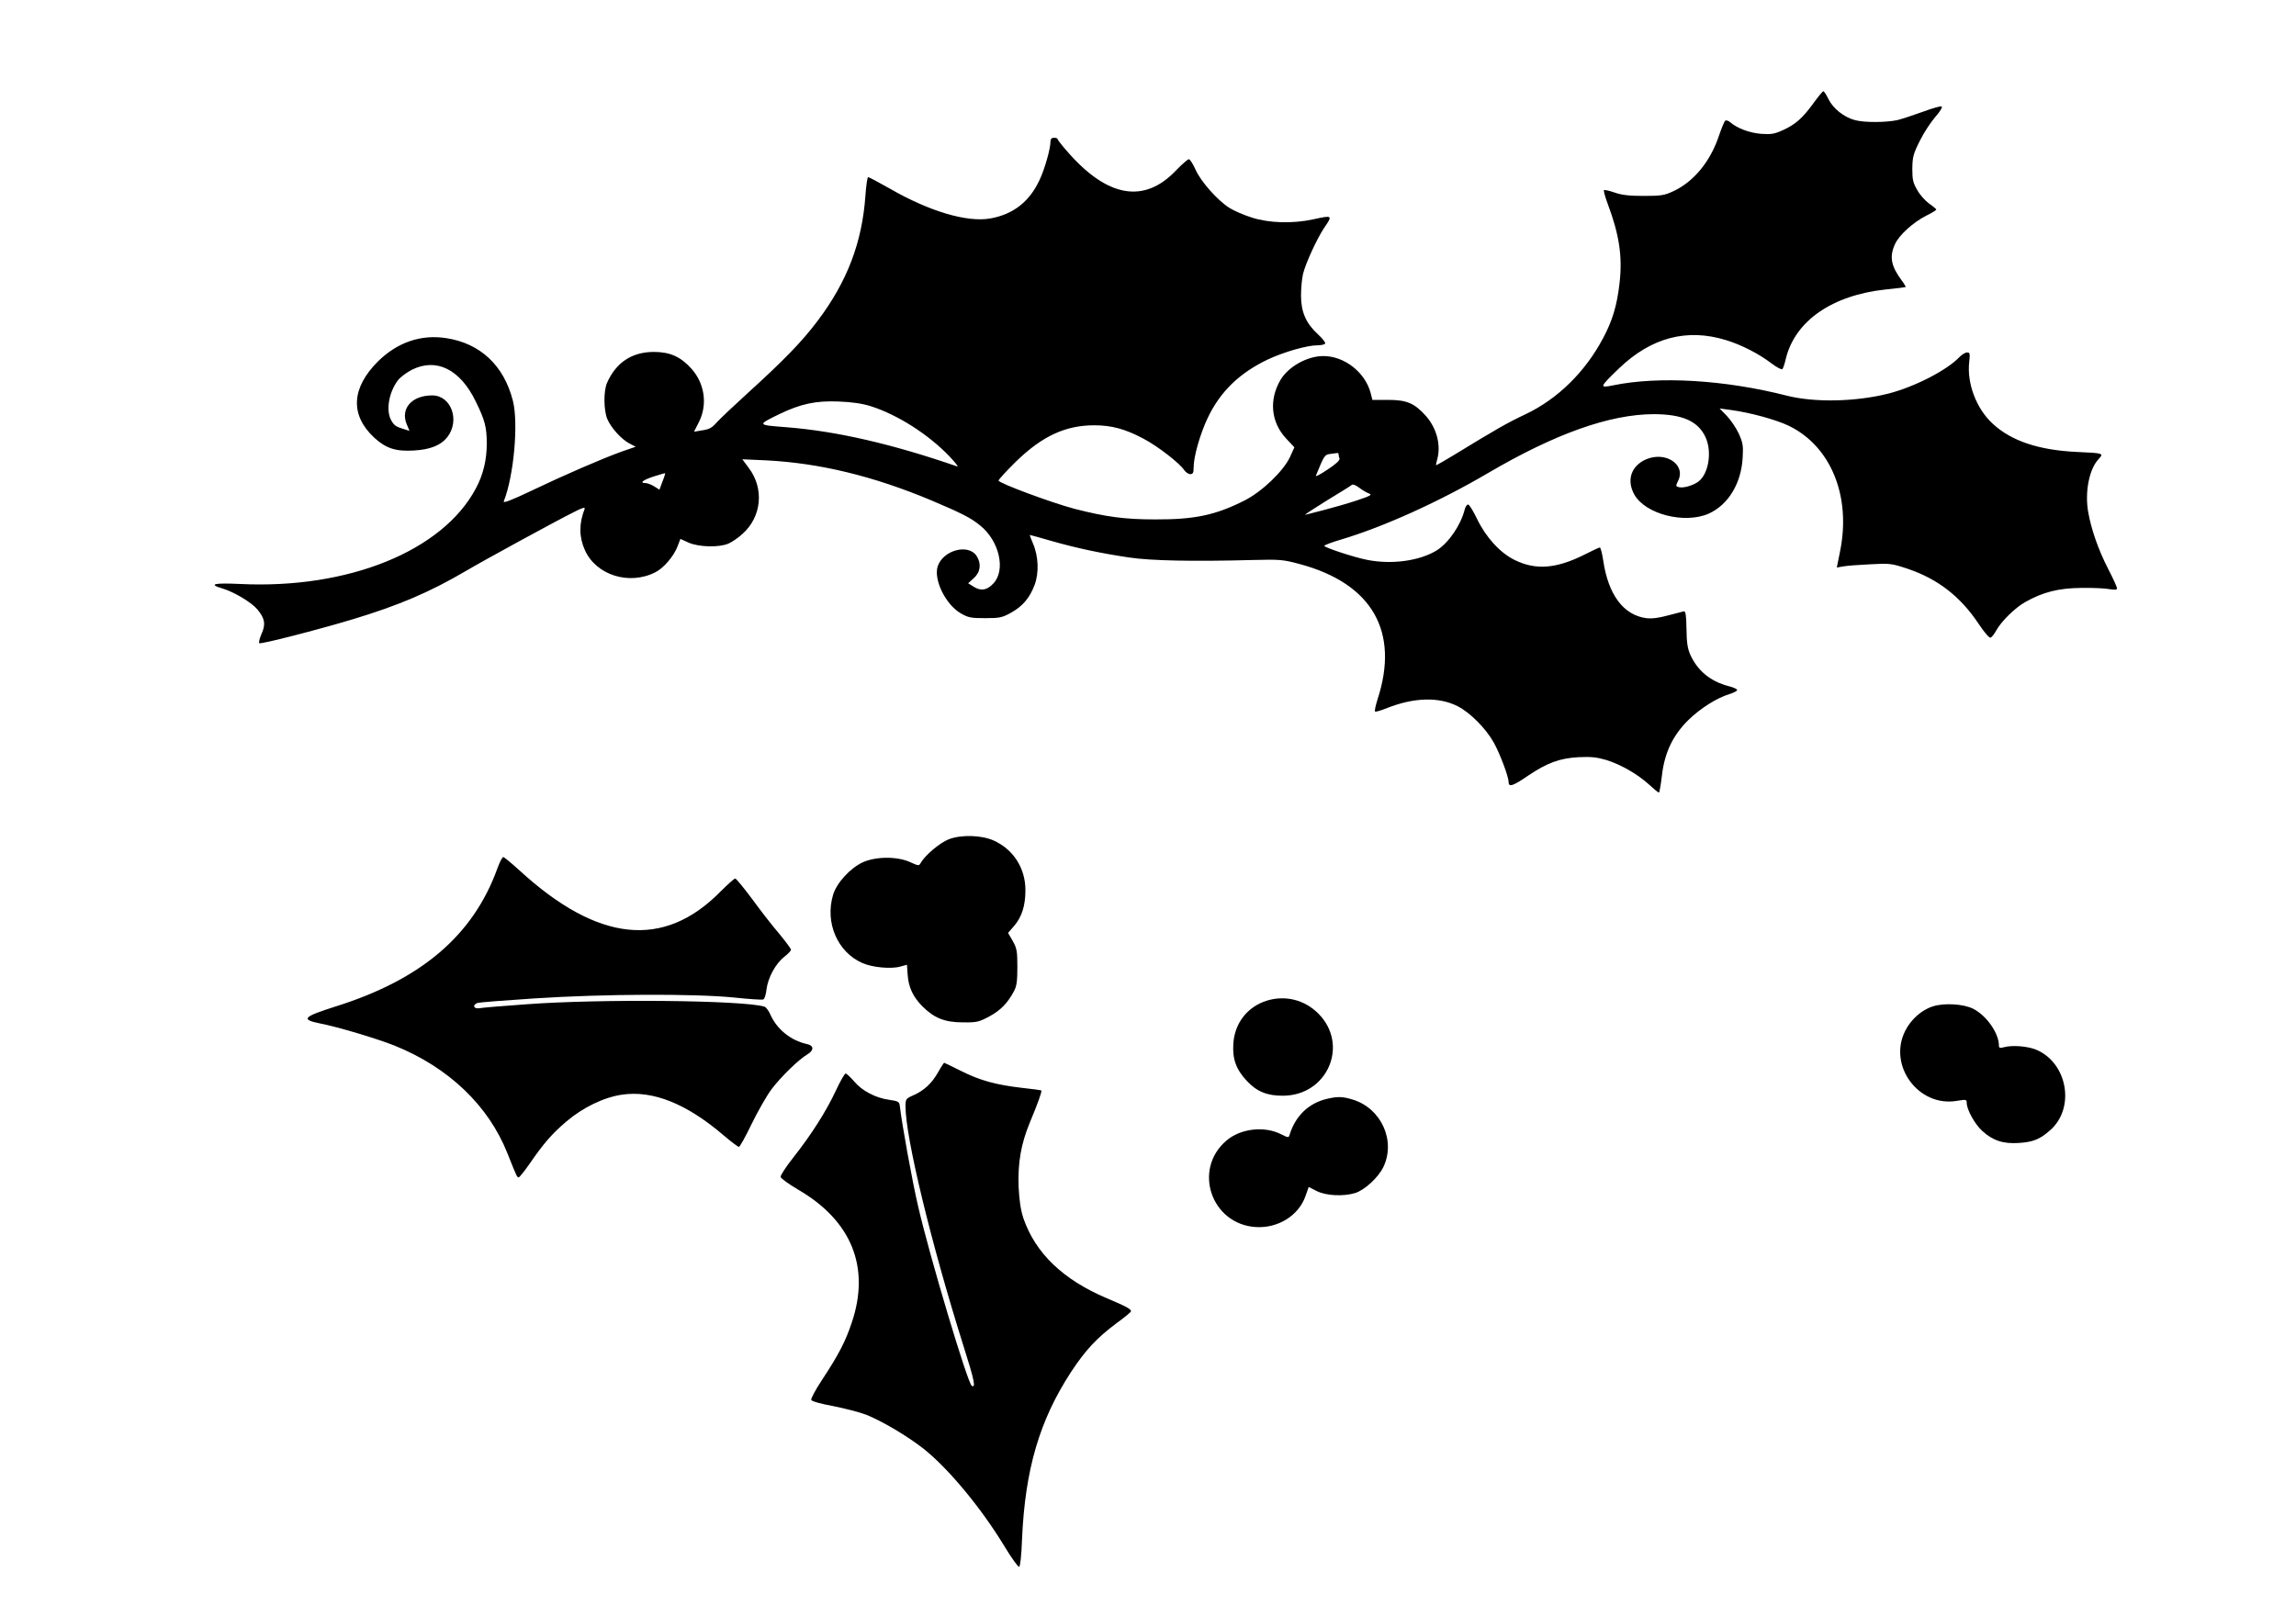
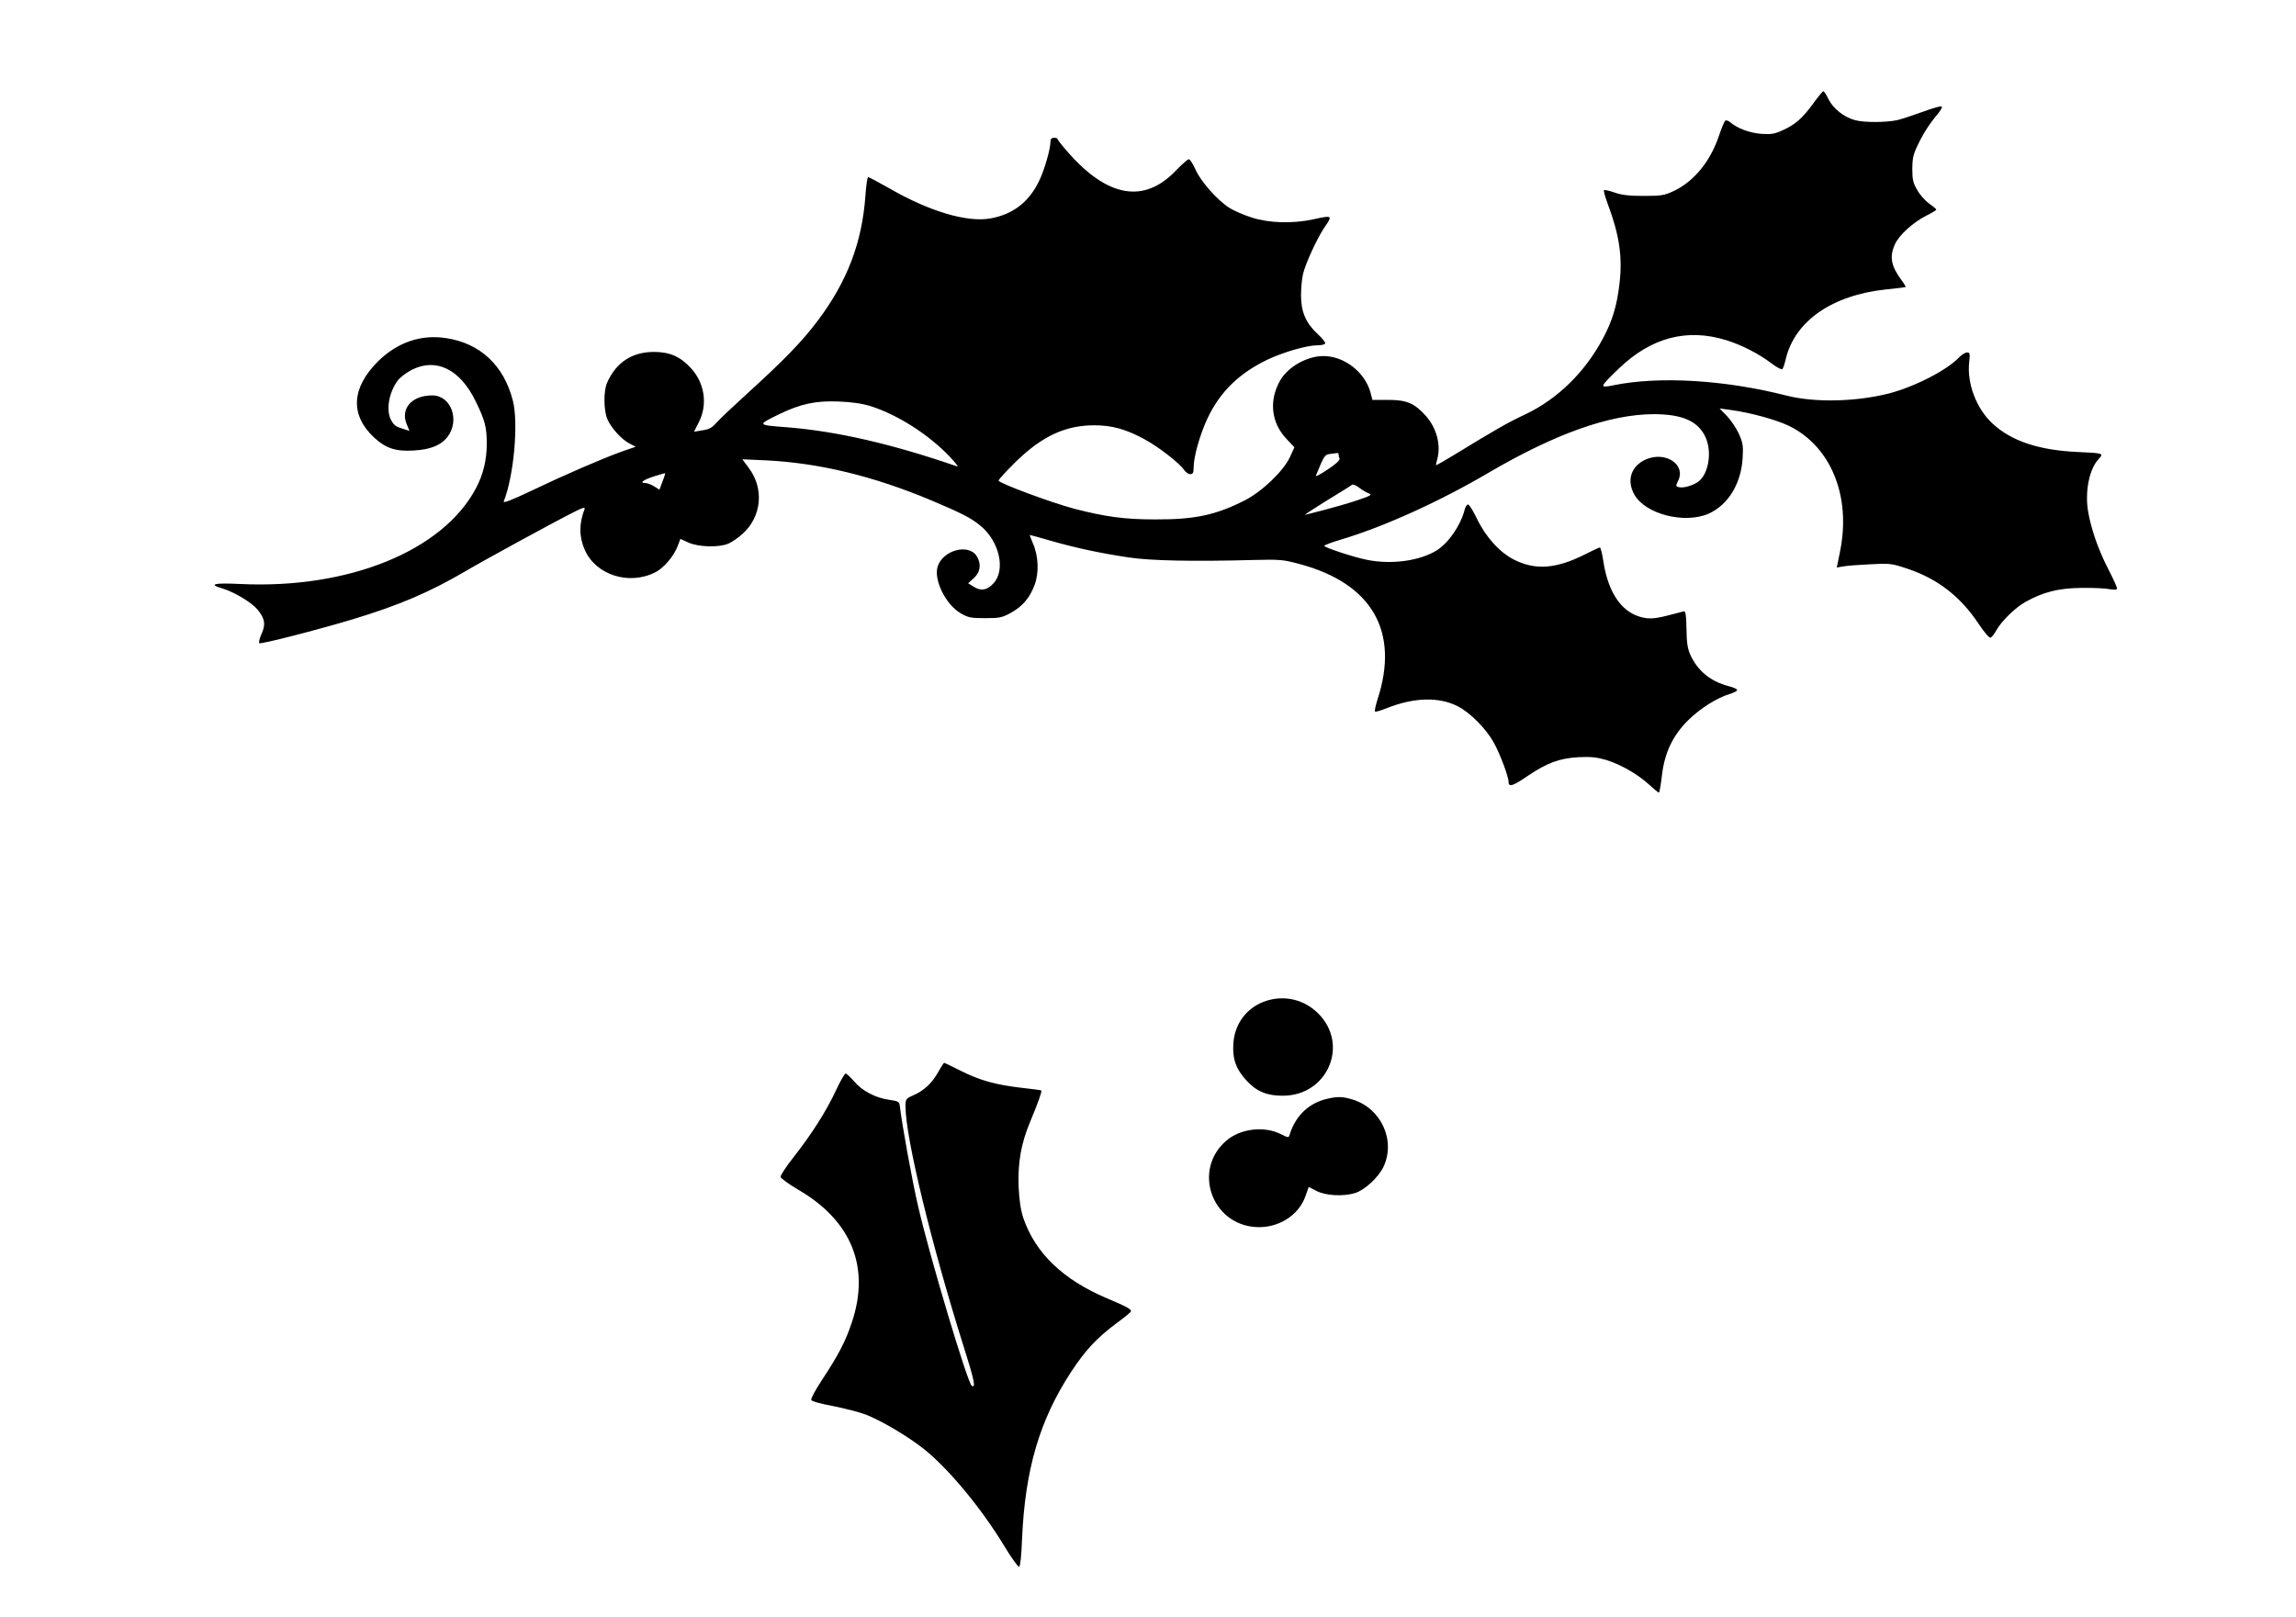
<svg xmlns="http://www.w3.org/2000/svg" version="1.0" width="1283pt" height="904pt" viewBox="0 0 1283 904" preserveAspectRatio="xMidYMid meet">
  <g transform="translate(0,904) scale(0.1,-0.1)" fill="#000000" stroke="none">
    <path d="M10137 8468 c-62 -86 -102 -122 -171 -154 -50 -23 -68 -26 -125 -22 -64 5 -134 31 -173 65 -9 8 -21 12 -27 9 -5 -3 -21 -42 -36 -86 -48 -143 -140 -255 -253 -308 -51 -24 -69 -27 -167 -27 -81 0 -124 5 -163 19 -29 10 -56 16 -59 13 -3 -3 6 -36 20 -74 66 -175 84 -298 67 -445 -14 -125 -40 -211 -92 -308 -100 -189 -254 -340 -433 -425 -102 -48 -163 -83 -402 -229 -51 -31 -95 -56 -97 -56 -3 0 0 15 5 32 22 79 -2 173 -62 242 -64 72 -107 91 -212 91 l-88 0 -10 39 c-31 116 -147 206 -264 206 -90 0 -196 -59 -240 -134 -65 -111 -53 -236 32 -327 l46 -49 -24 -53 c-37 -80 -156 -194 -254 -244 -162 -82 -279 -107 -500 -106 -170 0 -274 14 -450 59 -129 34 -425 144 -425 158 0 6 44 54 97 106 147 143 277 203 438 203 97 0 174 -21 275 -75 80 -42 202 -137 227 -175 9 -13 24 -23 34 -23 15 0 19 7 19 38 0 61 37 189 79 277 70 147 178 251 336 326 89 42 219 79 276 79 21 0 40 4 44 10 3 5 -15 28 -41 52 -66 61 -94 124 -94 216 0 40 5 94 11 120 14 59 78 198 118 258 49 71 48 72 -61 48 -115 -25 -247 -21 -343 10 -44 14 -100 38 -125 54 -68 43 -162 150 -190 215 -14 31 -30 57 -37 57 -6 0 -38 -28 -70 -61 -178 -189 -384 -154 -608 103 -30 34 -55 66 -55 70 0 5 -9 8 -20 8 -14 0 -20 -7 -20 -22 0 -40 -32 -152 -61 -214 -57 -122 -147 -192 -275 -215 -130 -23 -340 39 -562 167 -62 35 -116 64 -121 64 -4 0 -11 -46 -15 -102 -18 -261 -101 -481 -267 -701 -87 -116 -188 -220 -394 -407 -77 -70 -154 -143 -172 -163 -24 -28 -41 -37 -78 -42 l-47 -8 27 53 c50 98 33 216 -41 299 -60 67 -120 94 -210 94 -122 0 -211 -58 -262 -173 -20 -46 -19 -154 2 -203 21 -49 80 -114 124 -136 l34 -18 -78 -27 c-111 -40 -321 -131 -507 -220 -111 -53 -157 -70 -152 -58 56 140 83 436 51 562 -50 197 -182 321 -372 350 -142 22 -273 -23 -382 -130 -149 -149 -157 -300 -20 -427 65 -59 119 -77 220 -71 92 5 151 29 187 74 73 93 23 234 -84 234 -114 0 -179 -74 -142 -162 l15 -36 -26 8 c-49 15 -58 20 -75 49 -32 54 -15 158 37 226 13 17 48 43 77 58 137 69 270 3 357 -176 52 -106 62 -145 62 -237 0 -91 -20 -174 -61 -250 -186 -350 -713 -563 -1316 -534 -148 7 -182 -1 -100 -25 66 -20 163 -78 196 -118 41 -50 47 -82 22 -137 -11 -25 -16 -48 -12 -51 11 -6 320 73 523 134 255 77 429 151 630 269 94 56 510 283 607 331 44 23 62 28 58 17 -32 -83 -32 -155 1 -230 62 -140 247 -199 393 -125 47 23 104 90 125 145 l16 42 46 -21 c58 -25 170 -28 223 -5 20 9 56 33 79 55 107 96 121 254 33 369 l-35 47 133 -6 c298 -15 600 -88 924 -224 170 -72 221 -98 272 -140 107 -86 144 -248 75 -323 -36 -39 -69 -45 -110 -20 l-32 20 32 29 c37 33 43 81 15 124 -46 70 -187 32 -217 -58 -24 -74 43 -212 127 -262 43 -25 57 -28 138 -28 81 0 95 3 144 30 65 36 105 83 132 155 26 68 22 162 -9 233 -11 26 -19 47 -17 47 2 0 57 -15 122 -34 137 -39 271 -68 433 -92 119 -18 357 -23 690 -14 155 4 171 2 264 -23 404 -109 557 -377 434 -755 -11 -35 -18 -66 -14 -69 3 -3 33 6 68 20 150 59 288 63 393 10 70 -36 157 -123 202 -203 34 -61 83 -190 83 -221 0 -30 24 -23 108 35 107 72 176 98 284 104 69 3 100 0 155 -16 82 -26 174 -79 239 -138 26 -24 50 -44 54 -44 3 0 11 44 17 97 15 127 61 223 147 308 66 65 162 126 232 146 24 8 43 18 41 23 -2 6 -23 15 -48 21 -101 27 -171 84 -213 174 -16 36 -21 69 -22 146 -1 78 -5 100 -15 98 -8 -2 -48 -12 -89 -23 -51 -14 -89 -19 -121 -15 -127 17 -212 131 -240 321 -6 41 -15 74 -19 74 -4 0 -43 -18 -86 -40 -158 -79 -272 -88 -390 -30 -82 40 -161 127 -211 231 -21 44 -43 79 -49 79 -7 0 -15 -12 -19 -27 -22 -88 -89 -186 -156 -229 -95 -59 -253 -81 -391 -53 -72 14 -238 69 -238 78 0 4 42 20 93 35 239 71 552 213 824 373 374 219 677 327 923 328 161 0 250 -39 291 -130 38 -84 15 -211 -45 -250 -32 -21 -81 -34 -104 -28 -18 4 -19 7 -5 35 46 91 -70 168 -180 120 -83 -37 -109 -117 -64 -197 62 -109 280 -165 415 -106 109 49 182 168 190 313 4 67 1 84 -22 135 -15 32 -45 76 -67 99 l-40 41 66 -9 c105 -14 254 -55 323 -89 234 -115 347 -394 284 -702 l-18 -89 35 6 c20 4 88 9 151 12 111 6 119 5 210 -25 168 -57 294 -154 396 -307 32 -48 60 -81 67 -78 7 2 21 20 32 40 27 50 105 127 162 159 99 56 188 78 313 79 63 1 134 -2 158 -7 30 -5 42 -4 42 5 0 6 -22 55 -49 107 -56 109 -95 222 -112 318 -20 112 5 240 57 296 31 34 31 34 -121 41 -212 10 -365 61 -469 157 -92 84 -146 226 -132 347 5 46 4 52 -12 52 -10 0 -29 -12 -43 -26 -69 -73 -249 -166 -397 -204 -183 -46 -413 -51 -569 -11 -346 88 -714 110 -970 57 -78 -16 -75 -10 35 96 180 172 379 224 597 157 85 -26 182 -75 254 -130 29 -22 57 -37 61 -32 4 4 13 30 19 57 51 212 259 356 558 388 59 6 110 12 112 14 1 1 -8 18 -22 36 -60 81 -70 133 -38 203 23 51 100 121 174 159 31 15 57 31 57 35 -1 3 -18 18 -40 33 -21 15 -51 48 -66 75 -24 41 -28 58 -28 120 1 65 5 82 42 156 22 45 62 105 87 134 25 28 41 54 35 58 -5 3 -52 -10 -103 -29 -52 -19 -116 -40 -143 -47 -63 -14 -188 -15 -240 0 -60 16 -121 65 -146 116 -12 25 -25 45 -29 45 -4 0 -27 -28 -52 -62z m-5272 -1698 c149 -47 322 -157 440 -280 33 -35 53 -60 44 -57 -365 126 -674 197 -952 219 -168 13 -168 12 -41 74 119 57 202 75 329 70 76 -3 132 -11 180 -26z m2615 -269 c0 -5 2 -16 5 -23 4 -10 -19 -31 -66 -62 -40 -27 -69 -42 -66 -35 47 115 49 118 81 122 17 2 34 5 39 5 4 1 7 -2 7 -7z m-3778 -152 l-17 -46 -30 19 c-16 10 -38 18 -47 18 -37 0 -16 17 45 37 34 11 63 19 64 18 1 0 -5 -22 -15 -46z m3947 -67 c21 -7 11 -13 -70 -40 -52 -17 -132 -40 -179 -52 -47 -12 -94 -24 -105 -27 -11 -3 41 31 115 77 74 45 139 85 144 90 5 5 22 -1 40 -15 17 -13 42 -28 55 -33z" />
-     <path d="M5301 4349 c-50 -20 -132 -89 -156 -132 -10 -17 -12 -17 -60 5 -71 32 -189 32 -263 -1 -70 -32 -147 -115 -167 -183 -46 -155 25 -319 163 -380 55 -25 162 -35 213 -20 l37 10 4 -57 c5 -70 31 -124 83 -176 65 -65 125 -89 225 -89 78 -1 90 2 148 33 63 34 102 74 138 141 15 28 19 56 19 135 0 89 -3 105 -26 146 l-26 45 33 38 c44 51 64 114 64 201 0 123 -68 229 -179 278 -68 30 -181 33 -250 6z" />
-     <path d="M2780 4188 c-135 -375 -424 -622 -904 -773 -183 -58 -197 -73 -88 -95 99 -19 319 -85 417 -124 302 -122 525 -335 631 -603 53 -133 53 -133 63 -133 4 0 32 35 62 78 77 112 125 167 204 234 93 79 209 135 311 150 172 25 360 -50 567 -227 42 -36 81 -65 86 -65 5 0 37 57 70 126 34 70 84 158 112 196 52 69 151 166 202 196 37 23 35 49 -5 57 -89 20 -165 81 -202 162 -10 24 -26 45 -35 47 -118 36 -921 44 -1331 13 -129 -9 -247 -19 -262 -22 -31 -5 -40 18 -11 29 9 4 154 15 322 26 384 25 888 27 1111 5 85 -9 159 -14 165 -11 7 2 15 27 18 55 8 66 50 144 99 183 21 16 38 34 38 40 0 6 -31 47 -68 92 -38 44 -106 132 -151 194 -46 61 -87 112 -93 112 -5 0 -42 -33 -82 -73 -317 -322 -684 -284 -1123 118 -45 41 -86 75 -91 75 -5 0 -20 -28 -32 -62z" />
+     <path d="M2780 4188 z" />
    <path d="M7078 3447 c-107 -34 -178 -124 -186 -238 -6 -88 15 -146 76 -211 55 -59 114 -83 203 -82 248 2 369 285 196 459 -78 78 -186 104 -289 72z" />
-     <path d="M10800 3415 c-62 -19 -123 -74 -154 -137 -97 -193 74 -426 287 -391 54 9 57 8 57 -11 0 -38 46 -120 87 -157 59 -54 118 -73 205 -67 79 5 118 21 174 71 141 123 98 374 -75 449 -48 21 -137 28 -183 15 -22 -6 -28 -4 -28 9 0 69 -69 168 -144 206 -53 27 -163 34 -226 13z" />
    <path d="M5242 3047 c-35 -62 -78 -102 -139 -129 -41 -18 -43 -21 -43 -62 0 -174 144 -768 324 -1339 61 -192 70 -237 46 -222 -23 14 -237 729 -300 1005 -32 136 -90 456 -102 560 -3 22 -9 26 -58 33 -77 10 -154 51 -197 103 -21 24 -42 44 -48 44 -5 0 -30 -43 -54 -95 -53 -114 -136 -245 -237 -373 -41 -52 -74 -102 -72 -110 2 -9 46 -40 98 -71 298 -173 404 -433 300 -742 -35 -106 -74 -181 -167 -322 -36 -54 -62 -104 -60 -111 3 -8 53 -22 124 -35 65 -13 147 -34 183 -48 89 -35 233 -121 322 -191 139 -111 320 -329 450 -543 40 -66 77 -118 83 -116 6 2 13 64 16 153 17 392 98 666 274 936 81 123 144 190 252 271 46 33 83 64 83 68 0 13 -26 27 -135 73 -245 104 -398 251 -466 446 -15 46 -23 97 -27 175 -5 136 13 241 63 362 46 110 68 173 64 178 -2 2 -51 9 -109 15 -146 17 -233 41 -339 94 -50 25 -93 46 -95 46 -2 0 -18 -24 -34 -53z" />
    <path d="M7417 2899 c-104 -24 -178 -95 -211 -202 -5 -17 -8 -16 -48 4 -93 47 -226 32 -305 -36 -189 -161 -85 -467 164 -483 124 -8 240 64 278 173 l18 51 45 -23 c52 -26 148 -31 214 -11 53 16 130 87 158 145 71 148 -12 330 -173 378 -56 17 -83 17 -140 4z" />
  </g>
</svg>